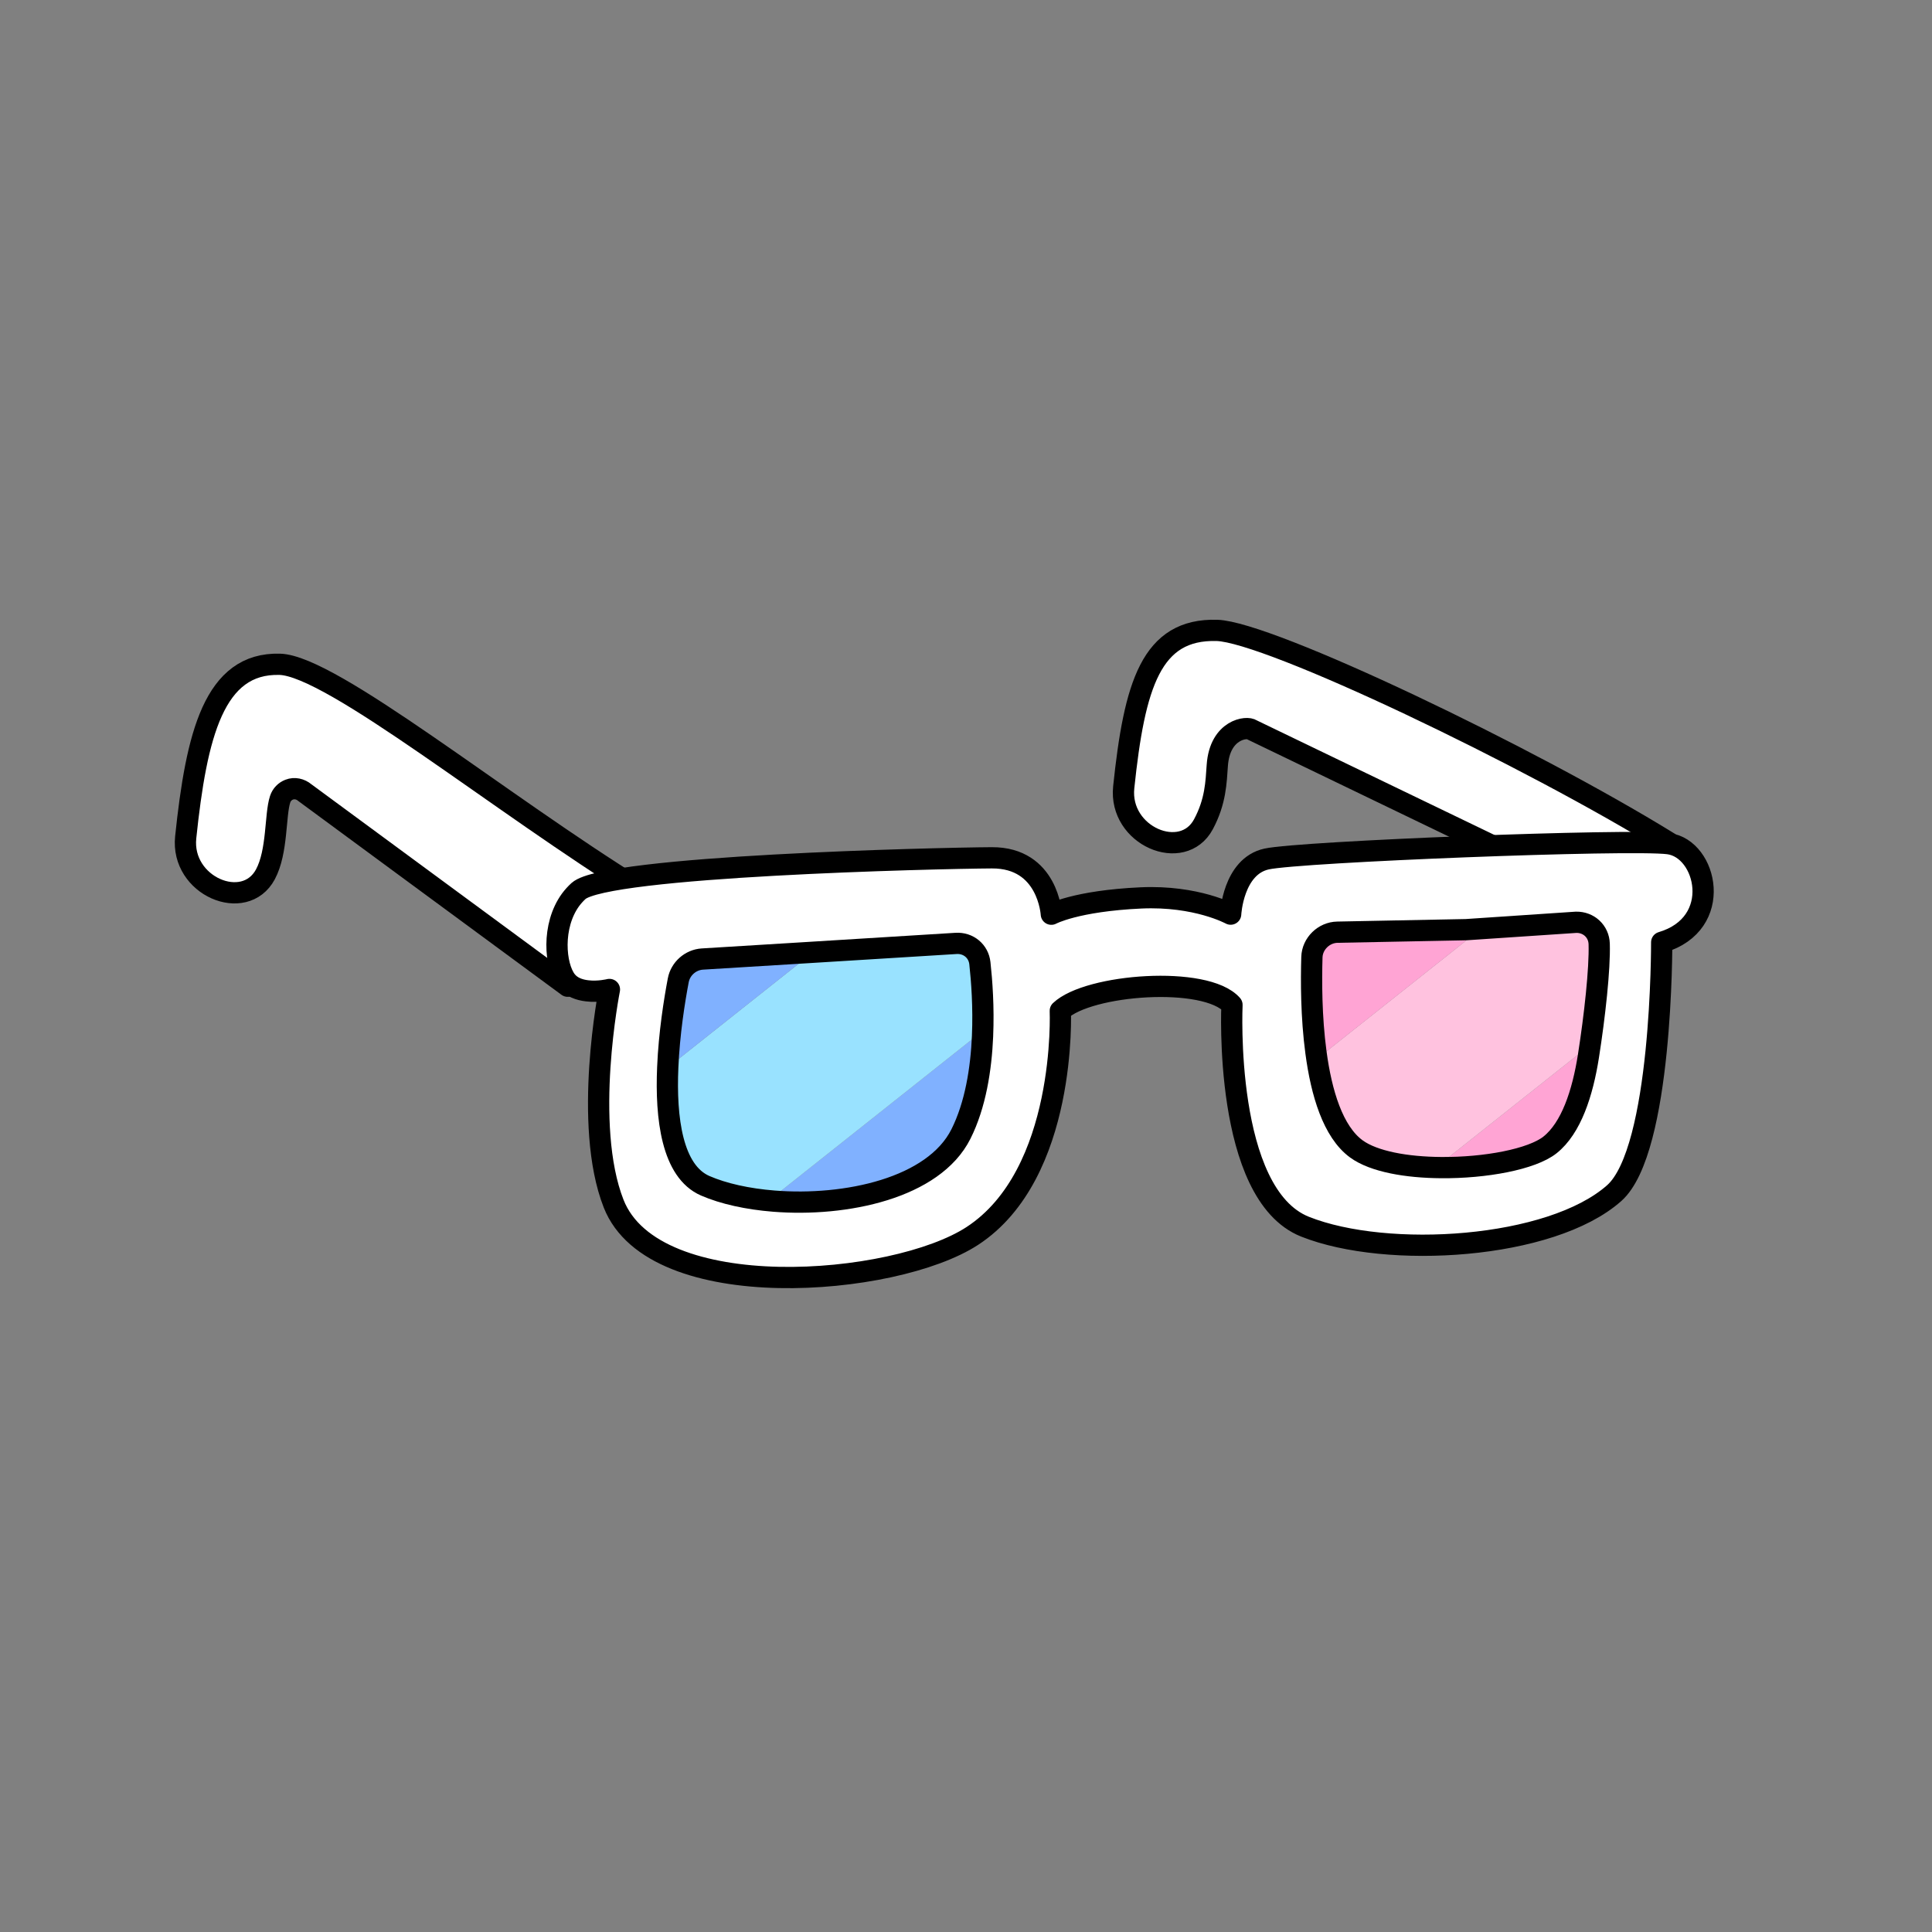
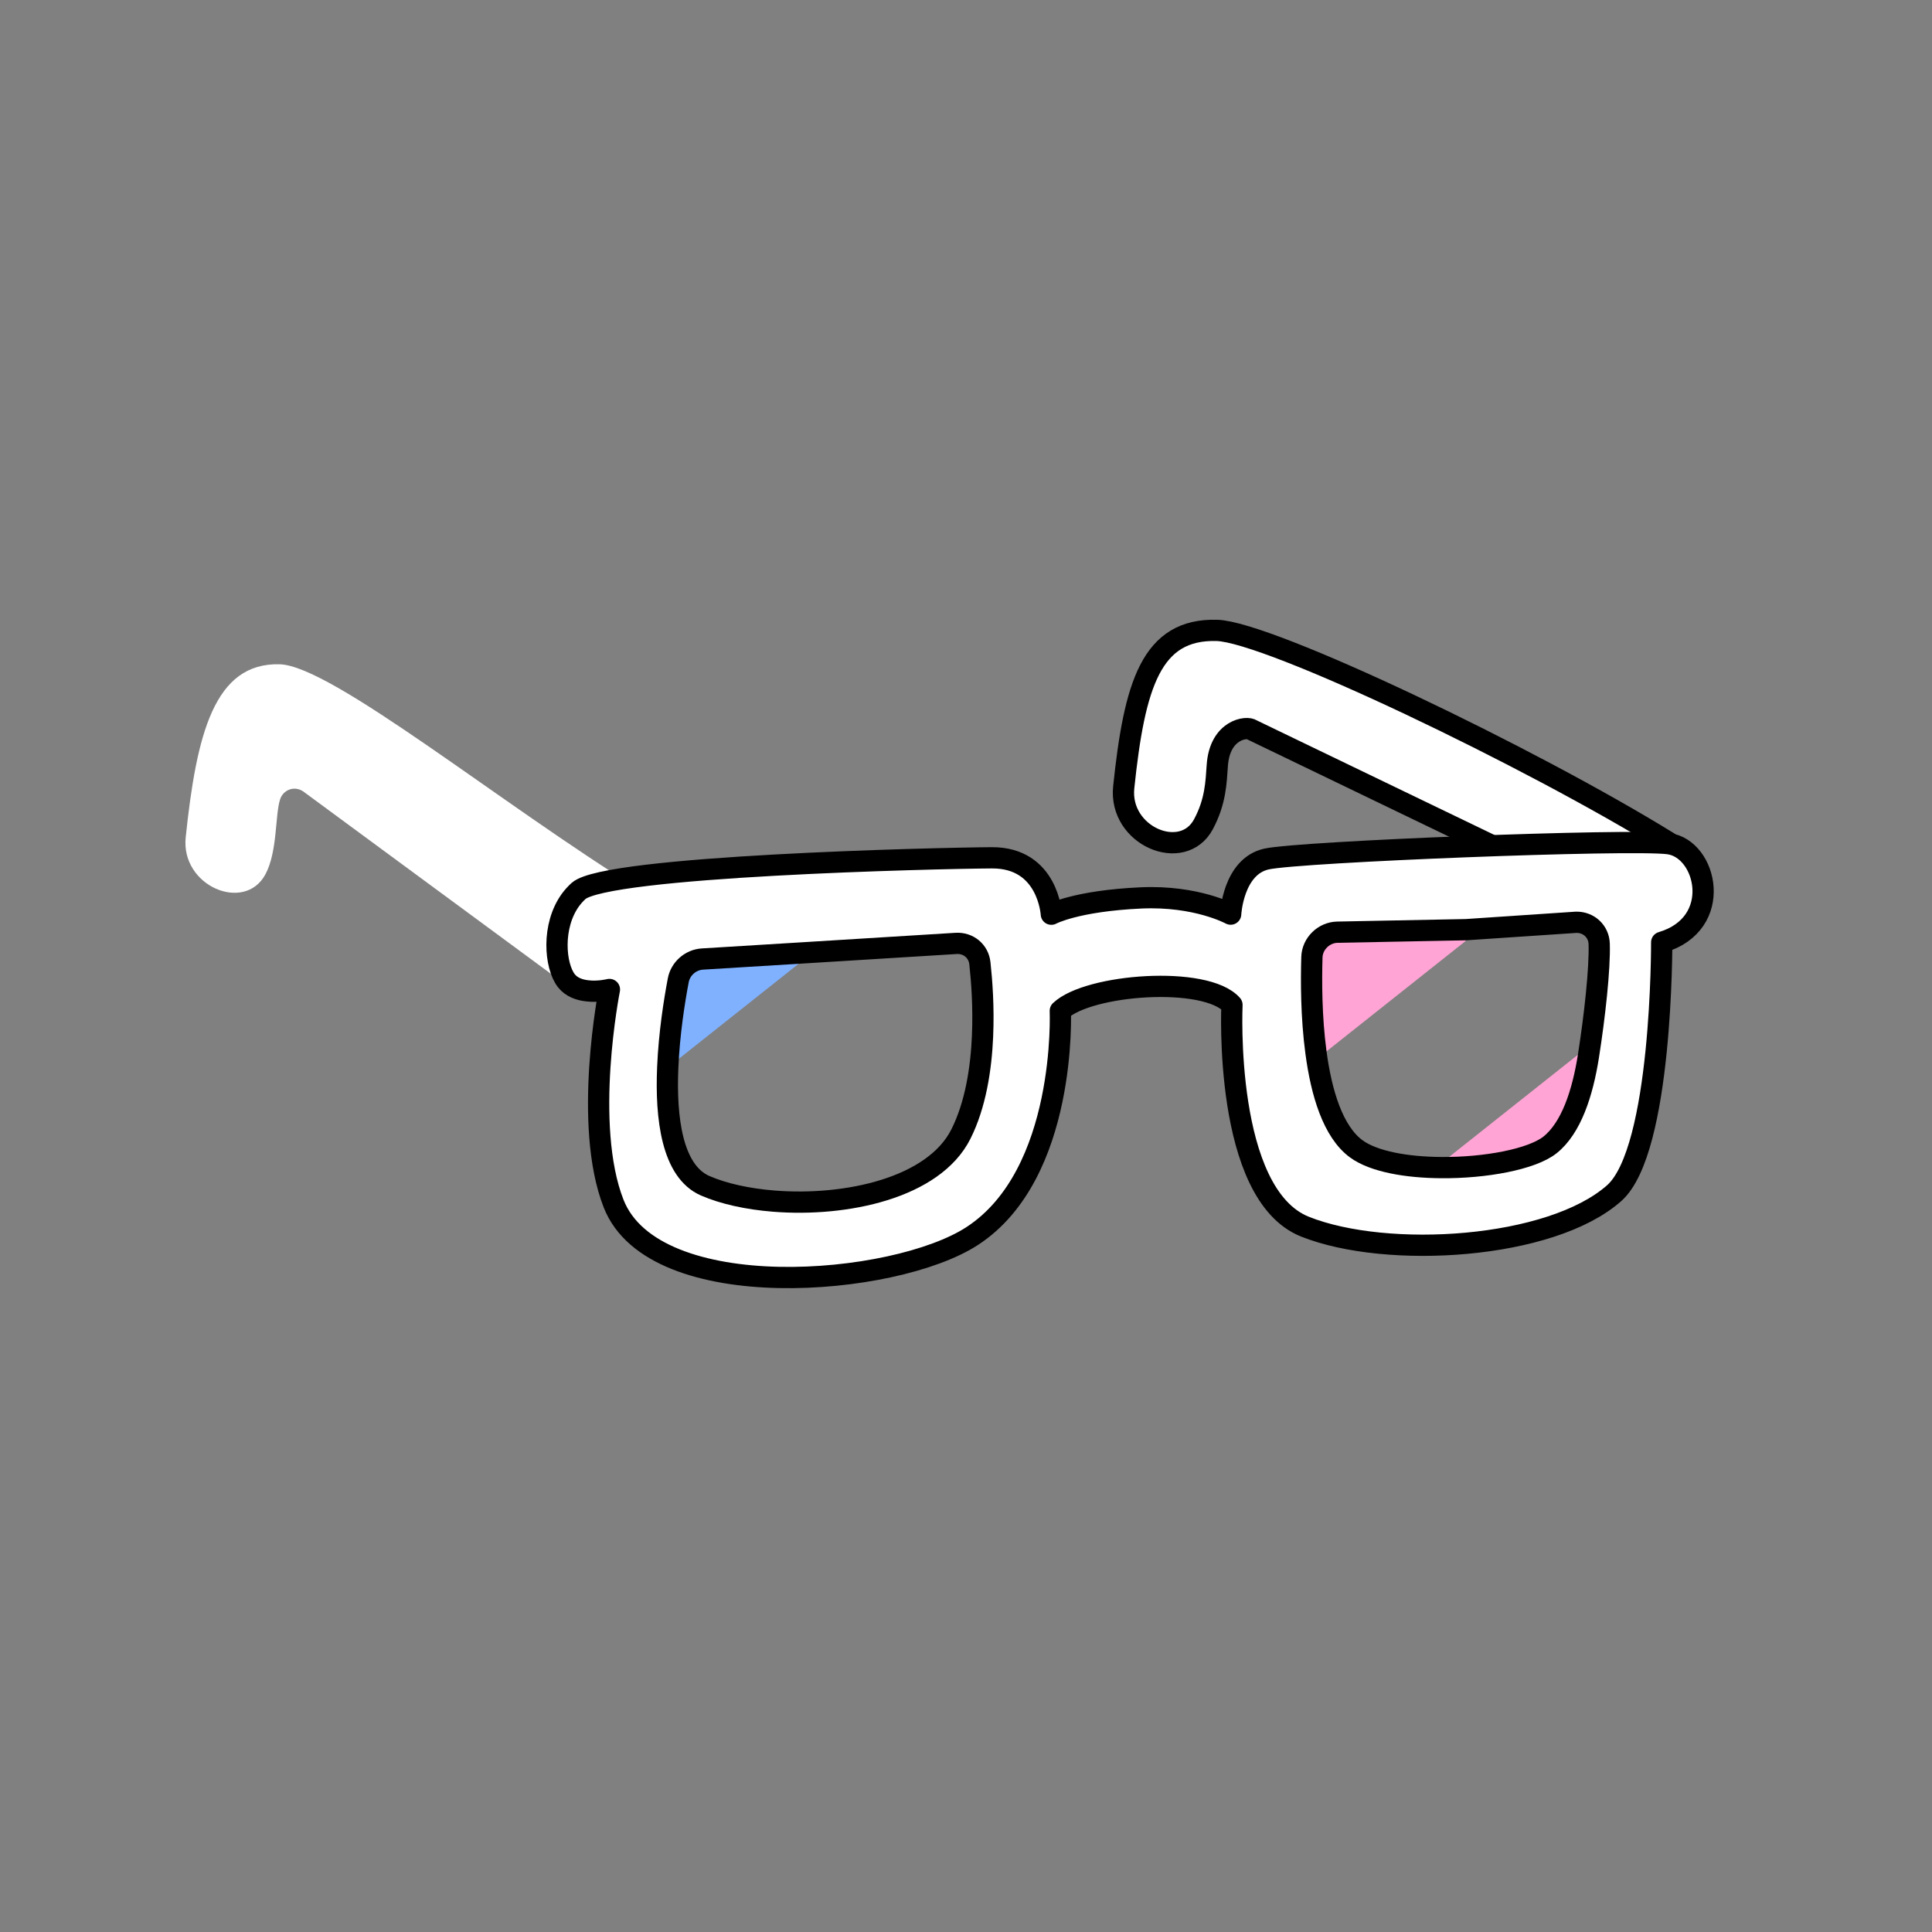
<svg xmlns="http://www.w3.org/2000/svg" id="Layer_2" viewBox="0 0 1000 1000">
  <rect x="0" y="0" width="1000" height="1000" fill="#808080" stroke="none" />
  <defs>
    <style>.cls-1,.cls-2{fill:none;}.cls-3{fill:#fff;}.cls-4{fill:#ffc2df;}.cls-5{fill:#ffa4d4;}.cls-6{fill:#80b1ff;}.cls-7{fill:#99e2ff;}.cls-2{stroke:#000;stroke-linecap:round;stroke-linejoin:round;stroke-width:11px;}</style>
  </defs>
  <g id="Catalog_Wearables">
    <g>
      <rect class="cls-1" width="1000" height="1000" />
      <g>
        <path class="cls-3" d="m331.3,460.67l-37.43,49.79-136.1-100.21c-2.24-1.91-5.36-2.61-8.09-1.53-2.13.83-3.9,2.57-4.68,4.95-2.7,8.24-1.27,27.04-7.63,38.89-10.75,20.03-43.91,6.1-41.25-19.18,5.57-53.04,14.66-90.53,48.7-89.55,26.94.78,114.41,72.33,186.48,116.83Z" />
-         <path class="cls-2" d="m331.3,460.67c-72.07-44.5-159.54-116.06-186.48-116.83-34.04-.98-43.13,36.51-48.7,89.55-2.66,25.28,30.5,39.21,41.25,19.18,6.36-11.86,4.93-30.66,7.63-38.89.78-2.39,2.55-4.12,4.68-4.95,2.73-1.08,5.85-.38,8.09,1.53l136.1,100.21,37.43-49.79Z" />
      </g>
      <g>
        <path class="cls-3" d="m863.79,436.1l-35,28.83-180.85-87.19c-2.24-1.91-16.54-.48-17.88,18.39-.62,8.63-.81,18.66-7.18,30.52-10.74,20.03-43.91,6.1-41.25-19.18,5.58-53.04,14.21-82.16,48.25-81.18,26.94.78,161.83,65.31,233.9,109.81Z" />
        <path class="cls-2" d="m863.79,436.1c-72.07-44.5-206.96-109.03-233.9-109.81-34.04-.98-42.67,28.14-48.25,81.18-2.66,25.28,30.51,39.21,41.25,19.18,6.37-11.86,6.56-21.88,7.18-30.52,1.34-18.86,15.63-20.29,17.88-18.39l180.85,87.19,35-28.83Z" />
      </g>
      <g>
        <g>
          <path class="cls-3" d="m863.62,436.68c19.93,2.58,28.92,41.45-3.51,51.07,0,0,.45,107.65-24.6,129.83-32.78,29.08-117.55,34.27-160.01,17.35-42.43-16.88-37.81-114.79-37.81-114.79-13.52-15.33-74.35-10.77-88.86,3.05,0,0,3.66,84.43-45.54,116.54-40.42,26.39-164.73,36.44-185.65-16.71-16.11-41-2.18-110.87-2.18-110.87,0,0-5.65,1.44-11.59.69-3.96-.46-8.05-1.84-10.7-5.27-5.91-7.61-7.68-28.3,2.24-41.87,1.21-1.61,2.56-3.14,4.09-4.52,14.37-12.95,184.71-17,213.93-17.18,29.17-.15,30.79,29.19,30.79,29.19,0,0,12.59-6.87,46.4-8.43,28.75-1.3,46.42,8.39,46.42,8.39,0,0,1.21-24.7,18.59-28.53s188.13-10.52,208.02-7.94Zm-41.44,109.9c3.24-20.57,5.95-45.16,5.56-58.01-.19-6.49-5.42-11.33-11.93-11.2l-56.94,3.82-66.62,1.31c-7.04.12-13.01,5.96-13.21,12.93-.36,12.03-.38,30.92,2.1,49.31,2.78,20.85,8.76,41.09,20.94,49.96,9.03,6.56,26.03,9.53,43.79,9.65,22.93.2,47.03-4.3,56.4-11.73,11-8.73,16.89-26.84,19.91-46.03Zm-324.82,40.4c7.57-15.09,10.47-33.74,11.2-50.77.65-14.92-.38-28.59-1.37-37.62-.66-6.29-5.99-10.7-12.39-10.28l-76.84,4.75-54.46,3.34c-6.08.4-11.3,4.99-12.43,11-1.98,10.42-4.71,27.48-5.44,44.99-1.16,26.42,2.23,53.91,19.41,61.37,9.49,4.12,21.94,6.86,35.48,7.94,37.25,2.98,82.77-6.68,96.85-34.72Z" />
          <path class="cls-5" d="m816.6,546.03l5.57.56c-3.02,19.19-8.91,37.31-19.91,46.03-9.37,7.43-33.47,11.92-56.4,11.73l.16-2.34,70.57-55.97Z" />
-           <path class="cls-4" d="m827.74,488.57c.39,12.86-2.32,37.44-5.56,58.01l-5.57-.56-70.57,55.97-.16,2.34c-17.76-.12-34.76-3.08-43.79-9.65-12.18-8.87-18.16-29.11-20.94-49.96l4.38.29,73.07-57.96.28-5.89,56.94-3.82c6.52-.12,11.75,4.72,11.93,11.2Z" />
          <path class="cls-5" d="m758.87,481.19l-.28,5.89-73.07,57.96-4.38-.29c-2.48-18.39-2.46-37.28-2.1-49.31.21-6.97,6.18-12.81,13.21-12.93l66.62-1.31Z" />
-           <path class="cls-6" d="m508.56,536.21c-.73,17.03-3.63,35.68-11.2,50.77-14.09,28.04-59.6,37.7-96.85,34.72l.37-2.64,104.36-82.77,3.32-.08Z" />
-           <path class="cls-7" d="m400.89,619.06l-.37,2.64c-13.55-1.08-26-3.82-35.48-7.94-17.18-7.46-20.56-34.95-19.41-61.37l.24-.02,72.07-57.16.02-2.16,76.84-4.75c6.4-.41,11.74,4,12.39,10.28.99,9.03,2.01,22.7,1.37,37.62l-3.32.08-104.36,82.77Z" />
          <path class="cls-6" d="m417.96,493.06l-.02,2.16-72.07,57.16-.24.02c.73-17.51,3.46-34.58,5.44-44.99,1.13-6.01,6.35-10.6,12.43-11l54.46-3.34Z" />
        </g>
        <g>
          <path class="cls-2" d="m303.85,512.84c5.94.75,11.59-.69,11.59-.69,0,0-13.93,69.87,2.18,110.87,20.92,53.15,145.23,43.1,185.65,16.71,49.2-32.11,45.54-116.54,45.54-116.54,14.51-13.82,75.33-18.38,88.86-3.05,0,0-4.61,97.91,37.81,114.79,42.46,16.92,127.23,11.73,160.01-17.35,25.06-22.19,24.6-129.83,24.6-129.83,32.43-9.62,23.44-48.49,3.51-51.07-19.89-2.58-190.64,4.11-208.02,7.94s-18.59,28.53-18.59,28.53c0,0-17.67-9.7-46.42-8.39-33.81,1.55-46.4,8.43-46.4,8.43,0,0-1.62-29.34-30.79-29.19-29.21.18-199.55,4.23-213.93,17.18-1.53,1.39-2.88,2.91-4.09,4.52-9.92,13.57-8.15,34.25-2.24,41.87,2.66,3.42,6.75,4.81,10.7,5.27Z" />
          <path class="cls-2" d="m508.56,536.21c.65-14.92-.38-28.59-1.37-37.62-.66-6.29-5.99-10.7-12.39-10.28l-76.84,4.75-54.46,3.34c-6.08.4-11.3,4.99-12.43,11-1.98,10.42-4.71,27.48-5.44,44.99-1.16,26.42,2.23,53.91,19.41,61.37,9.49,4.12,21.94,6.86,35.48,7.94,37.25,2.98,82.77-6.68,96.85-34.72,7.57-15.09,10.47-33.74,11.2-50.77Z" />
          <path class="cls-2" d="m822.18,546.58c3.24-20.57,5.95-45.16,5.56-58.01-.19-6.49-5.42-11.33-11.93-11.2l-56.94,3.82-66.62,1.31c-7.04.12-13.01,5.96-13.21,12.93-.36,12.03-.38,30.92,2.1,49.31,2.78,20.85,8.76,41.09,20.94,49.96,9.03,6.56,26.03,9.53,43.79,9.65,22.93.2,47.03-4.3,56.4-11.73,11-8.73,16.89-26.84,19.91-46.03Z" />
        </g>
      </g>
    </g>
  </g>
</svg>